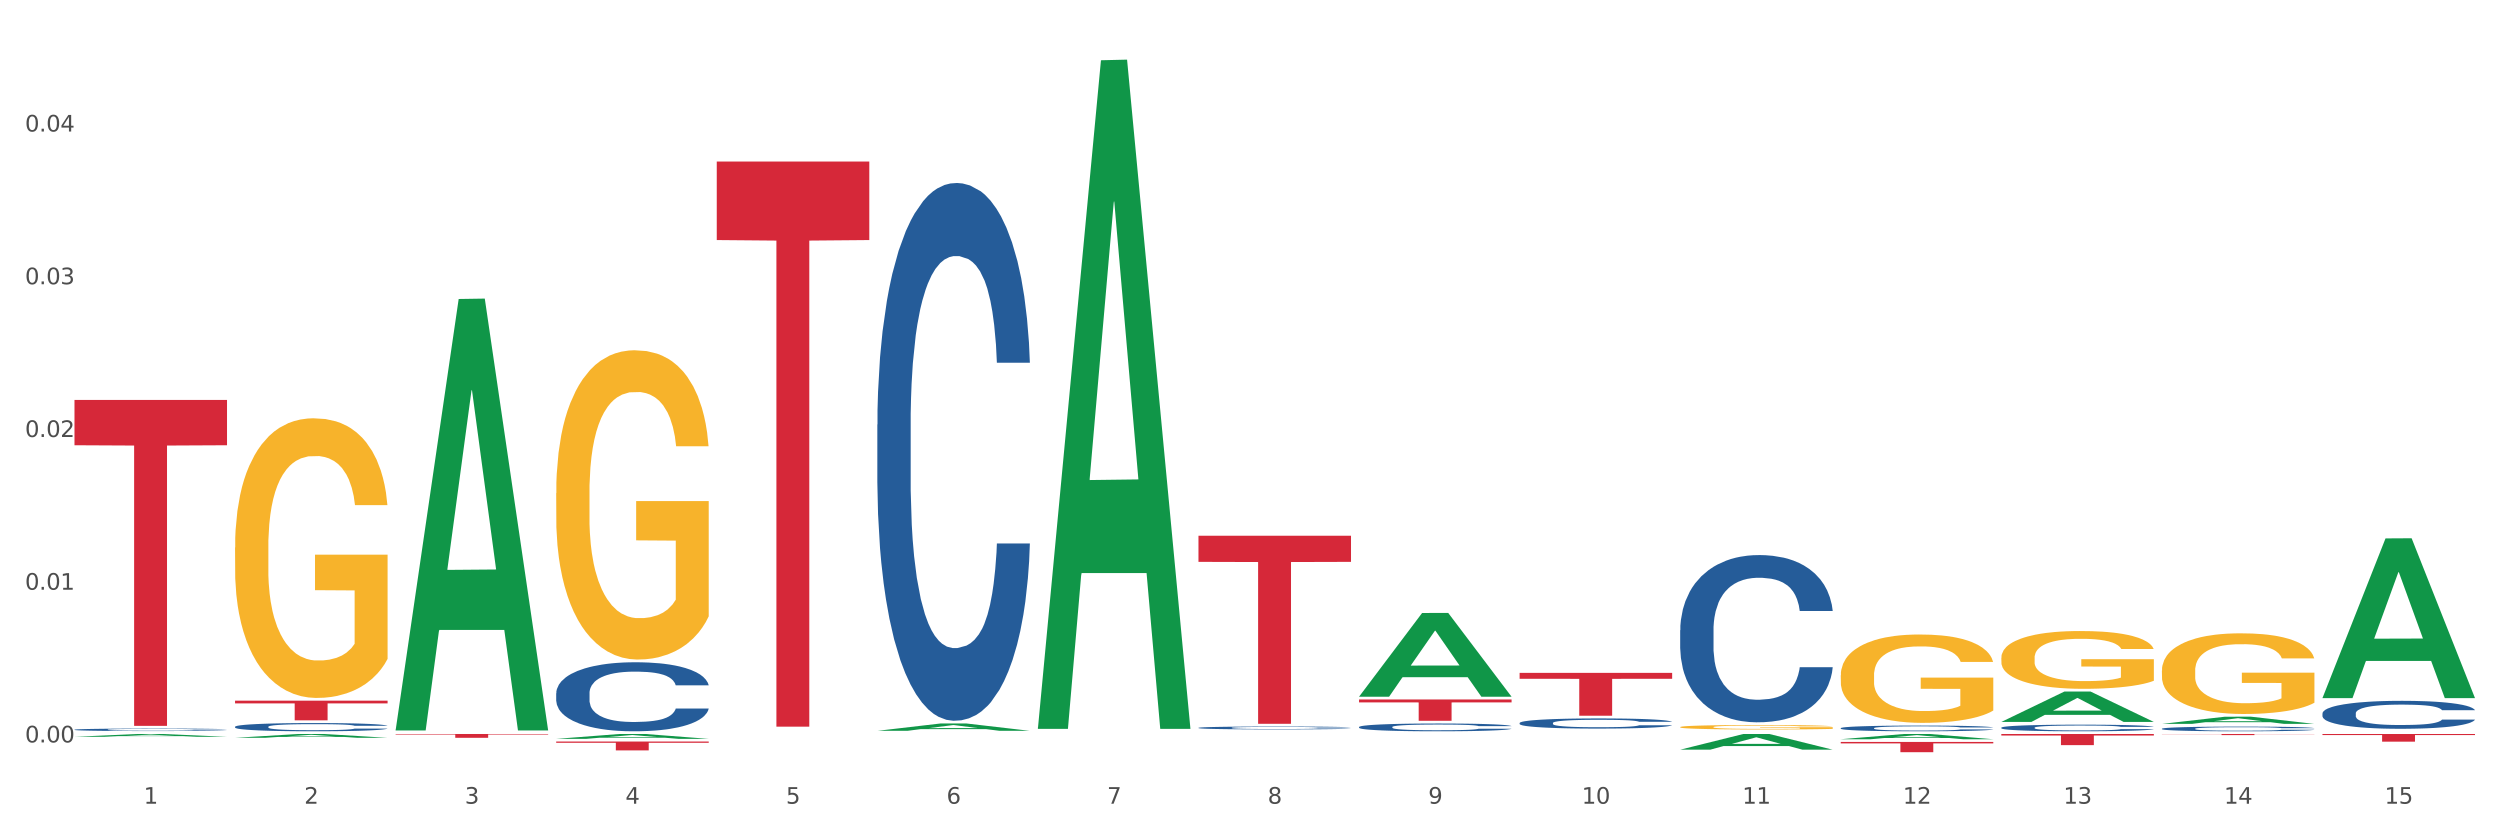
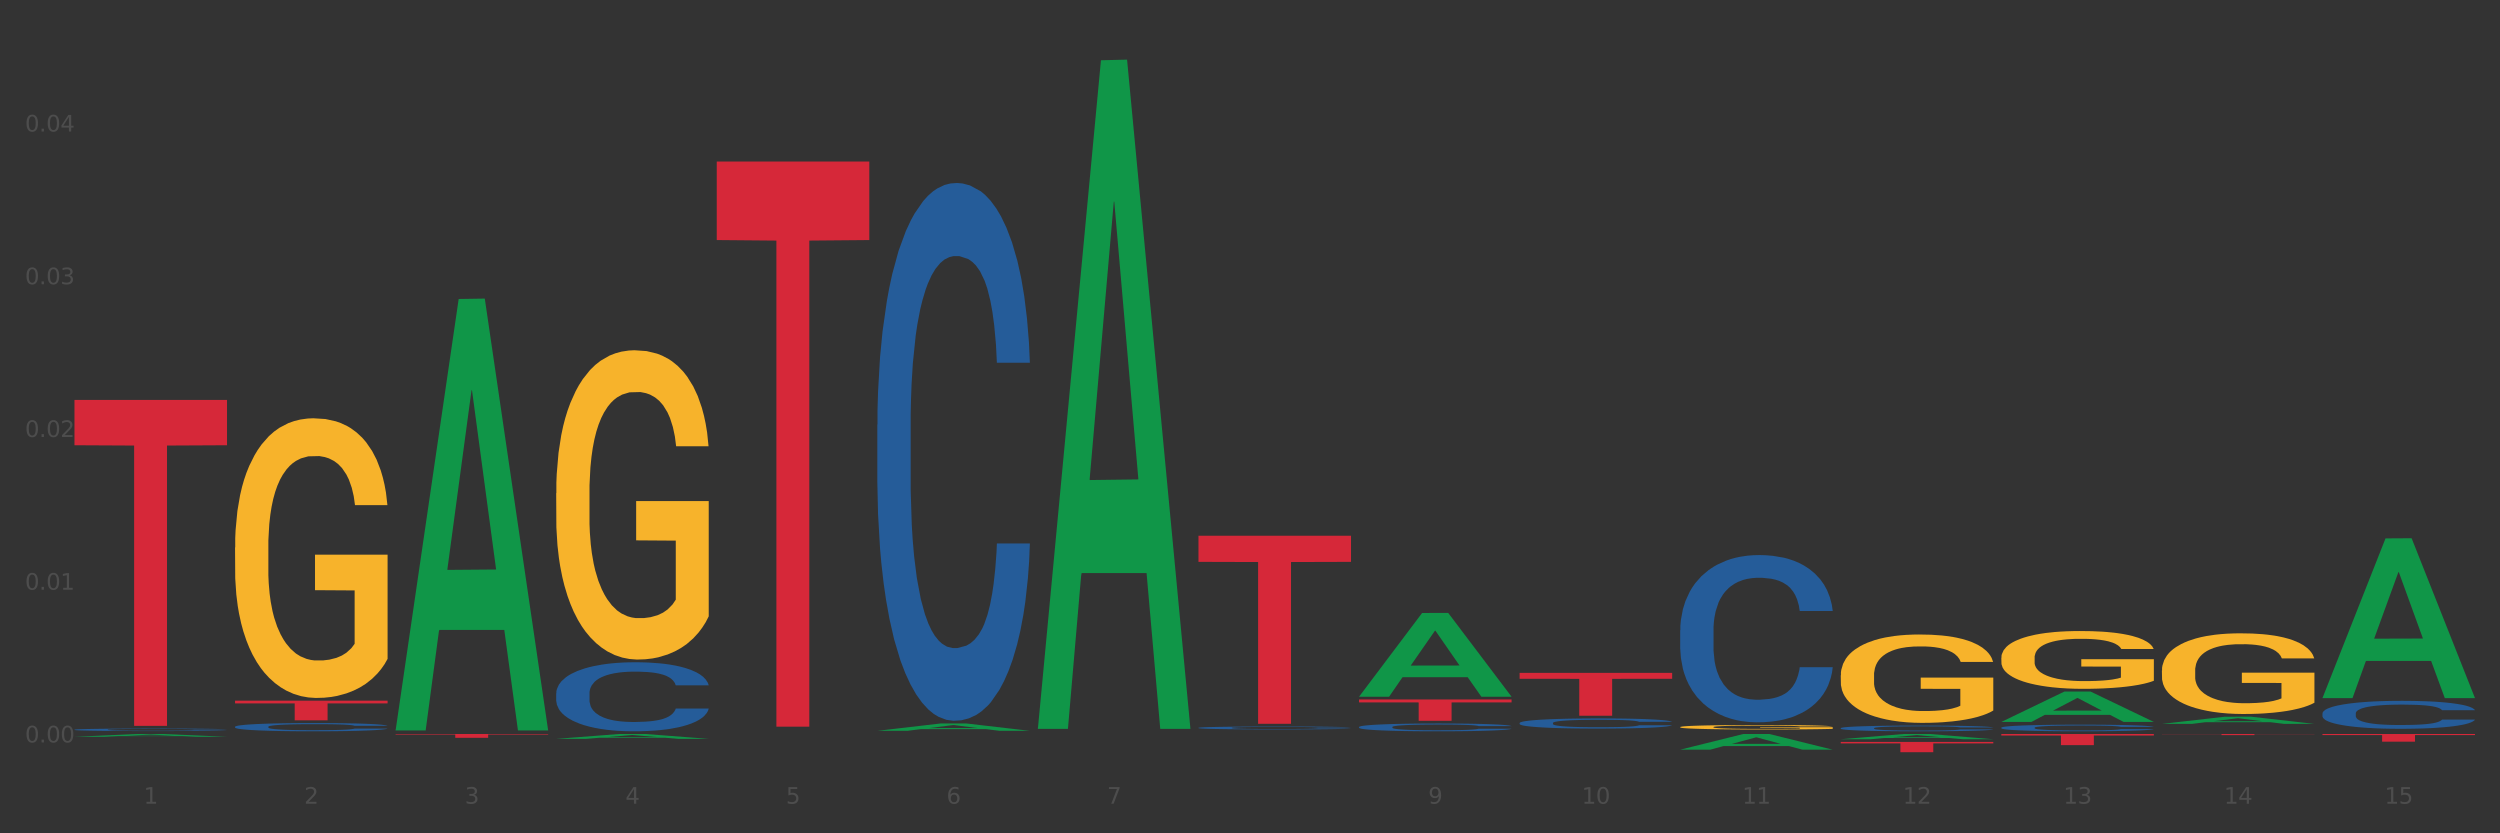
<svg xmlns="http://www.w3.org/2000/svg" xmlns:xlink="http://www.w3.org/1999/xlink" width="1080pt" height="360pt" viewBox="0 0 1080 360" version="1.1">
  <rect x="0" y="0" width="1080" height="360" fill="#333333" stroke="none" />
  <defs>
    <style type="text/css">*{stroke-linejoin: round; stroke-linecap: butt}</style>
  </defs>
  <g id="figure_1">
    <g id="patch_1">
-       <path d="M 0 360  L 1080 360  L 1080 0  L 0 0  z " style="fill: #ffffff; stroke: #ffffff; stroke-linejoin: miter" />
-     </g>
+       </g>
    <g id="axes_1">
      <g id="matplotlib.axis_1">
        <g id="xtick_1">
          <g id="text_1">
            <g style="fill: #4d4d4d" transform="translate(62.07 347.204) scale(0.096 -0.096)">
              <defs>
                <path id="DejaVuSans-31" d="M 794 531  L 1825 531  L 1825 4091  L 703 3866  L 703 4441  L 1819 4666  L 2450 4666  L 2450 531  L 3481 531  L 3481 0  L 794 0  L 794 531  z " transform="scale(0.016)" />
              </defs>
              <use xlink:href="#DejaVuSans-31" />
            </g>
          </g>
        </g>
        <g id="xtick_2">
          <g id="text_2">
            <g style="fill: #4d4d4d" transform="translate(131.436 347.204) scale(0.096 -0.096)">
              <defs>
                <path id="DejaVuSans-32" d="M 1228 531  L 3431 531  L 3431 0  L 469 0  L 469 531  Q 828 903 1448 1529  Q 2069 2156 2228 2338  Q 2531 2678 2651 2914  Q 2772 3150 2772 3378  Q 2772 3750 2511 3984  Q 2250 4219 1831 4219  Q 1534 4219 1204 4116  Q 875 4013 500 3803  L 500 4441  Q 881 4594 1212 4672  Q 1544 4750 1819 4750  Q 2544 4750 2975 4387  Q 3406 4025 3406 3419  Q 3406 3131 3298 2873  Q 3191 2616 2906 2266  Q 2828 2175 2409 1742  Q 1991 1309 1228 531  z " transform="scale(0.016)" />
              </defs>
              <use xlink:href="#DejaVuSans-32" />
            </g>
          </g>
        </g>
        <g id="xtick_3">
          <g id="text_3">
            <g style="fill: #4d4d4d" transform="translate(200.802 347.204) scale(0.096 -0.096)">
              <defs>
                <path id="DejaVuSans-33" d="M 2597 2516  Q 3050 2419 3304 2112  Q 3559 1806 3559 1356  Q 3559 666 3084 287  Q 2609 -91 1734 -91  Q 1441 -91 1130 -33  Q 819 25 488 141  L 488 750  Q 750 597 1062 519  Q 1375 441 1716 441  Q 2309 441 2620 675  Q 2931 909 2931 1356  Q 2931 1769 2642 2001  Q 2353 2234 1838 2234  L 1294 2234  L 1294 2753  L 1863 2753  Q 2328 2753 2575 2939  Q 2822 3125 2822 3475  Q 2822 3834 2567 4026  Q 2313 4219 1838 4219  Q 1578 4219 1281 4162  Q 984 4106 628 3988  L 628 4550  Q 988 4650 1302 4700  Q 1616 4750 1894 4750  Q 2613 4750 3031 4423  Q 3450 4097 3450 3541  Q 3450 3153 3228 2886  Q 3006 2619 2597 2516  z " transform="scale(0.016)" />
              </defs>
              <use xlink:href="#DejaVuSans-33" />
            </g>
          </g>
        </g>
        <g id="xtick_4">
          <g id="text_4">
            <g style="fill: #4d4d4d" transform="translate(270.169 347.204) scale(0.096 -0.096)">
              <defs>
                <path id="DejaVuSans-34" d="M 2419 4116  L 825 1625  L 2419 1625  L 2419 4116  z M 2253 4666  L 3047 4666  L 3047 1625  L 3713 1625  L 3713 1100  L 3047 1100  L 3047 0  L 2419 0  L 2419 1100  L 313 1100  L 313 1709  L 2253 4666  z " transform="scale(0.016)" />
              </defs>
              <use xlink:href="#DejaVuSans-34" />
            </g>
          </g>
        </g>
        <g id="xtick_5">
          <g id="text_5">
            <g style="fill: #4d4d4d" transform="translate(339.535 347.204) scale(0.096 -0.096)">
              <defs>
                <path id="DejaVuSans-35" d="M 691 4666  L 3169 4666  L 3169 4134  L 1269 4134  L 1269 2991  Q 1406 3038 1543 3061  Q 1681 3084 1819 3084  Q 2600 3084 3056 2656  Q 3513 2228 3513 1497  Q 3513 744 3044 326  Q 2575 -91 1722 -91  Q 1428 -91 1123 -41  Q 819 9 494 109  L 494 744  Q 775 591 1075 516  Q 1375 441 1709 441  Q 2250 441 2565 725  Q 2881 1009 2881 1497  Q 2881 1984 2565 2268  Q 2250 2553 1709 2553  Q 1456 2553 1204 2497  Q 953 2441 691 2322  L 691 4666  z " transform="scale(0.016)" />
              </defs>
              <use xlink:href="#DejaVuSans-35" />
            </g>
          </g>
        </g>
        <g id="xtick_6">
          <g id="text_6">
            <g style="fill: #4d4d4d" transform="translate(408.901 347.204) scale(0.096 -0.096)">
              <defs>
                <path id="DejaVuSans-36" d="M 2113 2584  Q 1688 2584 1439 2293  Q 1191 2003 1191 1497  Q 1191 994 1439 701  Q 1688 409 2113 409  Q 2538 409 2786 701  Q 3034 994 3034 1497  Q 3034 2003 2786 2293  Q 2538 2584 2113 2584  z M 3366 4563  L 3366 3988  Q 3128 4100 2886 4159  Q 2644 4219 2406 4219  Q 1781 4219 1451 3797  Q 1122 3375 1075 2522  Q 1259 2794 1537 2939  Q 1816 3084 2150 3084  Q 2853 3084 3261 2657  Q 3669 2231 3669 1497  Q 3669 778 3244 343  Q 2819 -91 2113 -91  Q 1303 -91 875 529  Q 447 1150 447 2328  Q 447 3434 972 4092  Q 1497 4750 2381 4750  Q 2619 4750 2861 4703  Q 3103 4656 3366 4563  z " transform="scale(0.016)" />
              </defs>
              <use xlink:href="#DejaVuSans-36" />
            </g>
          </g>
        </g>
        <g id="xtick_7">
          <g id="text_7">
            <g style="fill: #4d4d4d" transform="translate(478.267 347.204) scale(0.096 -0.096)">
              <defs>
                <path id="DejaVuSans-37" d="M 525 4666  L 3525 4666  L 3525 4397  L 1831 0  L 1172 0  L 2766 4134  L 525 4134  L 525 4666  z " transform="scale(0.016)" />
              </defs>
              <use xlink:href="#DejaVuSans-37" />
            </g>
          </g>
        </g>
        <g id="xtick_8">
          <g id="text_8">
            <g style="fill: #4d4d4d" transform="translate(547.634 347.204) scale(0.096 -0.096)">
              <defs>
-                 <path id="DejaVuSans-38" d="M 2034 2216  Q 1584 2216 1326 1975  Q 1069 1734 1069 1313  Q 1069 891 1326 650  Q 1584 409 2034 409  Q 2484 409 2743 651  Q 3003 894 3003 1313  Q 3003 1734 2745 1975  Q 2488 2216 2034 2216  z M 1403 2484  Q 997 2584 770 2862  Q 544 3141 544 3541  Q 544 4100 942 4425  Q 1341 4750 2034 4750  Q 2731 4750 3128 4425  Q 3525 4100 3525 3541  Q 3525 3141 3298 2862  Q 3072 2584 2669 2484  Q 3125 2378 3379 2068  Q 3634 1759 3634 1313  Q 3634 634 3220 271  Q 2806 -91 2034 -91  Q 1263 -91 848 271  Q 434 634 434 1313  Q 434 1759 690 2068  Q 947 2378 1403 2484  z M 1172 3481  Q 1172 3119 1398 2916  Q 1625 2713 2034 2713  Q 2441 2713 2670 2916  Q 2900 3119 2900 3481  Q 2900 3844 2670 4047  Q 2441 4250 2034 4250  Q 1625 4250 1398 4047  Q 1172 3844 1172 3481  z " transform="scale(0.016)" />
-               </defs>
+                 </defs>
              <use xlink:href="#DejaVuSans-38" />
            </g>
          </g>
        </g>
        <g id="xtick_9">
          <g id="text_9">
            <g style="fill: #4d4d4d" transform="translate(617 347.204) scale(0.096 -0.096)">
              <defs>
                <path id="DejaVuSans-39" d="M 703 97  L 703 672  Q 941 559 1184 500  Q 1428 441 1663 441  Q 2288 441 2617 861  Q 2947 1281 2994 2138  Q 2813 1869 2534 1725  Q 2256 1581 1919 1581  Q 1219 1581 811 2004  Q 403 2428 403 3163  Q 403 3881 828 4315  Q 1253 4750 1959 4750  Q 2769 4750 3195 4129  Q 3622 3509 3622 2328  Q 3622 1225 3098 567  Q 2575 -91 1691 -91  Q 1453 -91 1209 -44  Q 966 3 703 97  z M 1959 2075  Q 2384 2075 2632 2365  Q 2881 2656 2881 3163  Q 2881 3666 2632 3958  Q 2384 4250 1959 4250  Q 1534 4250 1286 3958  Q 1038 3666 1038 3163  Q 1038 2656 1286 2365  Q 1534 2075 1959 2075  z " transform="scale(0.016)" />
              </defs>
              <use xlink:href="#DejaVuSans-39" />
            </g>
          </g>
        </g>
        <g id="xtick_10">
          <g id="text_10">
            <g style="fill: #4d4d4d" transform="translate(683.312 347.204) scale(0.096 -0.096)">
              <defs>
                <path id="DejaVuSans-30" d="M 2034 4250  Q 1547 4250 1301 3770  Q 1056 3291 1056 2328  Q 1056 1369 1301 889  Q 1547 409 2034 409  Q 2525 409 2770 889  Q 3016 1369 3016 2328  Q 3016 3291 2770 3770  Q 2525 4250 2034 4250  z M 2034 4750  Q 2819 4750 3233 4129  Q 3647 3509 3647 2328  Q 3647 1150 3233 529  Q 2819 -91 2034 -91  Q 1250 -91 836 529  Q 422 1150 422 2328  Q 422 3509 836 4129  Q 1250 4750 2034 4750  z " transform="scale(0.016)" />
              </defs>
              <use xlink:href="#DejaVuSans-31" />
              <use xlink:href="#DejaVuSans-30" transform="translate(63.623 0)" />
            </g>
          </g>
        </g>
        <g id="xtick_11">
          <g id="text_11">
            <g style="fill: #4d4d4d" transform="translate(752.678 347.204) scale(0.096 -0.096)">
              <use xlink:href="#DejaVuSans-31" />
              <use xlink:href="#DejaVuSans-31" transform="translate(63.623 0)" />
            </g>
          </g>
        </g>
        <g id="xtick_12">
          <g id="text_12">
            <g style="fill: #4d4d4d" transform="translate(822.044 347.204) scale(0.096 -0.096)">
              <use xlink:href="#DejaVuSans-31" />
              <use xlink:href="#DejaVuSans-32" transform="translate(63.623 0)" />
            </g>
          </g>
        </g>
        <g id="xtick_13">
          <g id="text_13">
            <g style="fill: #4d4d4d" transform="translate(891.411 347.204) scale(0.096 -0.096)">
              <use xlink:href="#DejaVuSans-31" />
              <use xlink:href="#DejaVuSans-33" transform="translate(63.623 0)" />
            </g>
          </g>
        </g>
        <g id="xtick_14">
          <g id="text_14">
            <g style="fill: #4d4d4d" transform="translate(960.777 347.204) scale(0.096 -0.096)">
              <use xlink:href="#DejaVuSans-31" />
              <use xlink:href="#DejaVuSans-34" transform="translate(63.623 0)" />
            </g>
          </g>
        </g>
        <g id="xtick_15">
          <g id="text_15">
            <g style="fill: #4d4d4d" transform="translate(1030.143 347.204) scale(0.096 -0.096)">
              <use xlink:href="#DejaVuSans-31" />
              <use xlink:href="#DejaVuSans-35" transform="translate(63.623 0)" />
            </g>
          </g>
        </g>
        <g id="xtick_16" />
        <g id="xtick_17" />
        <g id="xtick_18" />
        <g id="xtick_19" />
        <g id="xtick_20" />
        <g id="xtick_21" />
        <g id="xtick_22" />
        <g id="xtick_23" />
        <g id="xtick_24" />
        <g id="xtick_25" />
        <g id="xtick_26" />
        <g id="xtick_27" />
        <g id="xtick_28" />
        <g id="xtick_29" />
      </g>
      <g id="matplotlib.axis_2">
        <g id="ytick_1">
          <g id="text_16">
            <g style="fill: #4d4d4d" transform="translate(10.8 320.733) scale(0.096 -0.096)">
              <defs>
                <path id="DejaVuSans-2e" d="M 684 794  L 1344 794  L 1344 0  L 684 0  L 684 794  z " transform="scale(0.016)" />
              </defs>
              <use xlink:href="#DejaVuSans-30" />
              <use xlink:href="#DejaVuSans-2e" transform="translate(63.623 0)" />
              <use xlink:href="#DejaVuSans-30" transform="translate(95.41 0)" />
              <use xlink:href="#DejaVuSans-30" transform="translate(159.033 0)" />
            </g>
          </g>
        </g>
        <g id="ytick_2">
          <g id="text_17">
            <g style="fill: #4d4d4d" transform="translate(10.8 254.755) scale(0.096 -0.096)">
              <use xlink:href="#DejaVuSans-30" />
              <use xlink:href="#DejaVuSans-2e" transform="translate(63.623 0)" />
              <use xlink:href="#DejaVuSans-30" transform="translate(95.41 0)" />
              <use xlink:href="#DejaVuSans-31" transform="translate(159.033 0)" />
            </g>
          </g>
        </g>
        <g id="ytick_3">
          <g id="text_18">
            <g style="fill: #4d4d4d" transform="translate(10.8 188.777) scale(0.096 -0.096)">
              <use xlink:href="#DejaVuSans-30" />
              <use xlink:href="#DejaVuSans-2e" transform="translate(63.623 0)" />
              <use xlink:href="#DejaVuSans-30" transform="translate(95.41 0)" />
              <use xlink:href="#DejaVuSans-32" transform="translate(159.033 0)" />
            </g>
          </g>
        </g>
        <g id="ytick_4">
          <g id="text_19">
            <g style="fill: #4d4d4d" transform="translate(10.8 122.799) scale(0.096 -0.096)">
              <use xlink:href="#DejaVuSans-30" />
              <use xlink:href="#DejaVuSans-2e" transform="translate(63.623 0)" />
              <use xlink:href="#DejaVuSans-30" transform="translate(95.41 0)" />
              <use xlink:href="#DejaVuSans-33" transform="translate(159.033 0)" />
            </g>
          </g>
        </g>
        <g id="ytick_5">
          <g id="text_20">
            <g style="fill: #4d4d4d" transform="translate(10.8 56.821) scale(0.096 -0.096)">
              <use xlink:href="#DejaVuSans-30" />
              <use xlink:href="#DejaVuSans-2e" transform="translate(63.623 0)" />
              <use xlink:href="#DejaVuSans-30" transform="translate(95.41 0)" />
              <use xlink:href="#DejaVuSans-34" transform="translate(159.033 0)" />
            </g>
          </g>
        </g>
        <g id="ytick_6" />
        <g id="ytick_7" />
        <g id="ytick_8" />
        <g id="ytick_9" />
        <g id="ytick_10" />
      </g>
      <g id="PolyCollection_1">
        <path d="M 32.175 318.293  L 32.243 318.292  L 59.417 317.087  L 70.695 317.086  L 98.073 318.295  L 85.029 318.295  L 79.119 318.014  L 51.061 318.014  L 50.857 318.018  L 45.151 318.295  L 32.175 318.295  L 32.175 318.293  L 54.594 317.846  L 75.586 317.844  L 65.192 317.344  L 65.056 317.342  L 64.92 317.345  L 54.526 317.844  L 54.594 317.846  L 32.175 318.293  z " clip-path="url(#pba95c9b90b)" style="fill: #109648" />
        <path d="M 240.274 213.053  L 240.351 212.931  L 240.351 208.538  L 240.507 204.755  L 241.285 195.602  L 242.452 188.036  L 243.308 184.009  L 244.164 180.715  L 245.175 177.42  L 246.42 174.003  L 248.676 169  L 250.077 166.437  L 251.788 163.752  L 254.9 159.847  L 257.157 157.651  L 259.491 155.82  L 263.303 153.624  L 265.793 152.647  L 268.438 151.915  L 271.628 151.427  L 274.04 151.305  L 279.33 151.671  L 283.843 152.769  L 286.021 153.624  L 288.822 155.088  L 290.3 156.064  L 292.712 158.017  L 295.202 160.579  L 296.913 162.776  L 299.481 166.925  L 301.426 171.074  L 303.215 176.199  L 304.149 179.738  L 304.849 183.033  L 305.471 186.816  L 306.094 192.796  L 292.089 192.796  L 291.545 188.525  L 290.689 184.498  L 289.444 180.593  L 288.355 178.152  L 286.488 175.101  L 284.776 173.149  L 282.987 171.684  L 280.808 170.464  L 279.097 169.854  L 276.685 169.366  L 271.939 169.488  L 268.749 170.464  L 266.571 171.684  L 265.17 172.782  L 263.925 174.003  L 262.525 175.711  L 260.891 178.274  L 259.724 180.593  L 258.557 183.521  L 257.623 186.45  L 256.768 189.867  L 256.067 193.528  L 255.523 197.311  L 255.056 201.948  L 254.667 209.636  L 254.667 226.354  L 254.823 230.137  L 255.212 235.141  L 255.678 238.924  L 256.456 243.439  L 257.157 246.49  L 258.479 250.883  L 259.957 254.544  L 261.124 256.862  L 262.291 258.815  L 264.314 261.499  L 266.571 263.696  L 268.516 265.038  L 271.161 266.259  L 272.95 266.747  L 274.506 266.991  L 278.319 266.991  L 281.042 266.625  L 284.076 265.771  L 286.41 264.672  L 288.355 263.33  L 290.533 261.133  L 291.934 259.059  L 291.934 233.554  L 274.818 233.432  L 274.818 216.47  L 306.172 216.47  L 306.172 266.259  L 304.849 268.821  L 303.371 271.14  L 301.815 273.214  L 299.481 275.777  L 296.68 278.218  L 294.19 279.926  L 291.545 281.391  L 288.433 282.733  L 284.387 283.953  L 281.897 284.441  L 278.785 284.807  L 275.129 284.93  L 271.939 284.685  L 268.827 284.075  L 265.559 282.977  L 262.369 281.391  L 259.957 279.804  L 257.546 277.852  L 254.978 275.289  L 252.955 272.848  L 251.399 270.652  L 249.688 267.845  L 247.82 264.184  L 246.42 260.889  L 245.175 257.472  L 243.853 253.079  L 242.919 249.296  L 241.985 244.537  L 241.441 240.998  L 240.818 235.507  L 240.351 227.819  L 240.274 213.053  z " clip-path="url(#pba95c9b90b)" style="fill: #f7b32b" />
        <path d="M 725.837 314.099  L 725.915 314.097  L 725.915 314.034  L 726.071 313.979  L 726.849 313.846  L 728.016 313.737  L 728.871 313.678  L 729.727 313.631  L 730.739 313.583  L 731.984 313.534  L 734.24 313.461  L 735.64 313.424  L 737.352 313.385  L 740.464 313.329  L 742.72 313.297  L 745.054 313.27  L 748.866 313.238  L 751.356 313.224  L 754.001 313.214  L 757.191 313.207  L 759.603 313.205  L 764.894 313.21  L 769.406 313.226  L 771.585 313.238  L 774.385 313.26  L 775.864 313.274  L 778.275 313.302  L 780.765 313.339  L 782.477 313.371  L 785.044 313.431  L 786.989 313.491  L 788.779 313.565  L 789.712 313.617  L 790.412 313.664  L 791.035 313.719  L 791.657 313.806  L 777.653 313.806  L 777.108 313.744  L 776.253 313.686  L 775.008 313.629  L 773.919 313.594  L 772.051 313.549  L 770.34 313.521  L 768.55 313.5  L 766.372 313.482  L 764.66 313.473  L 762.248 313.466  L 757.502 313.468  L 754.313 313.482  L 752.134 313.5  L 750.734 313.516  L 749.489 313.534  L 748.088 313.558  L 746.455 313.595  L 745.288 313.629  L 744.121 313.671  L 743.187 313.714  L 742.331 313.763  L 741.631 313.816  L 741.086 313.871  L 740.62 313.938  L 740.23 314.05  L 740.23 314.292  L 740.386 314.347  L 740.775 314.419  L 741.242 314.474  L 742.02 314.539  L 742.72 314.583  L 744.043 314.647  L 745.521 314.7  L 746.688 314.734  L 747.855 314.762  L 749.878 314.801  L 752.134 314.833  L 754.079 314.852  L 756.724 314.87  L 758.514 314.877  L 760.07 314.88  L 763.882 314.88  L 766.605 314.875  L 769.639 314.863  L 771.974 314.847  L 773.919 314.827  L 776.097 314.796  L 777.497 314.765  L 777.497 314.396  L 760.381 314.394  L 760.381 314.149  L 791.735 314.149  L 791.735 314.87  L 790.412 314.907  L 788.934 314.94  L 787.378 314.97  L 785.044 315.008  L 782.243 315.043  L 779.754 315.068  L 777.108 315.089  L 773.996 315.108  L 769.951 315.126  L 767.461 315.133  L 764.349 315.138  L 760.692 315.14  L 757.502 315.137  L 754.39 315.128  L 751.123 315.112  L 747.933 315.089  L 745.521 315.066  L 743.109 315.038  L 740.542 315.001  L 738.519 314.965  L 736.963 314.933  L 735.251 314.893  L 733.384 314.84  L 731.984 314.792  L 730.739 314.742  L 729.416 314.679  L 728.482 314.624  L 727.549 314.555  L 727.004 314.504  L 726.382 314.424  L 725.915 314.313  L 725.837 314.099  z " clip-path="url(#pba95c9b90b)" style="fill: #f7b32b" />
        <path d="M 795.203 291.744  L 795.281 291.709  L 795.281 290.454  L 795.437 289.373  L 796.215 286.758  L 797.382 284.596  L 798.238 283.446  L 799.094 282.505  L 800.105 281.563  L 801.35 280.587  L 803.606 279.158  L 805.006 278.426  L 806.718 277.659  L 809.83 276.543  L 812.086 275.915  L 814.42 275.392  L 818.233 274.765  L 820.722 274.486  L 823.368 274.277  L 826.557 274.137  L 828.969 274.102  L 834.26 274.207  L 838.772 274.521  L 840.951 274.765  L 843.752 275.183  L 845.23 275.462  L 847.642 276.02  L 850.131 276.752  L 851.843 277.38  L 854.41 278.565  L 856.355 279.75  L 858.145 281.215  L 859.078 282.226  L 859.779 283.167  L 860.401 284.248  L 861.024 285.956  L 847.019 285.956  L 846.475 284.736  L 845.619 283.585  L 844.374 282.47  L 843.285 281.772  L 841.418 280.901  L 839.706 280.343  L 837.916 279.925  L 835.738 279.576  L 834.026 279.402  L 831.615 279.262  L 826.869 279.297  L 823.679 279.576  L 821.5 279.925  L 820.1 280.238  L 818.855 280.587  L 817.455 281.075  L 815.821 281.807  L 814.654 282.47  L 813.487 283.307  L 812.553 284.143  L 811.697 285.119  L 810.997 286.165  L 810.453 287.246  L 809.986 288.571  L 809.597 290.767  L 809.597 295.544  L 809.752 296.625  L 810.141 298.054  L 810.608 299.135  L 811.386 300.425  L 812.086 301.296  L 813.409 302.552  L 814.887 303.598  L 816.054 304.26  L 817.221 304.818  L 819.244 305.585  L 821.5 306.212  L 823.445 306.596  L 826.091 306.944  L 827.88 307.084  L 829.436 307.154  L 833.248 307.154  L 835.971 307.049  L 839.006 306.805  L 841.34 306.491  L 843.285 306.108  L 845.463 305.48  L 846.864 304.887  L 846.864 297.601  L 829.747 297.566  L 829.747 292.72  L 861.101 292.72  L 861.101 306.944  L 859.779 307.677  L 858.3 308.339  L 856.744 308.932  L 854.41 309.664  L 851.61 310.361  L 849.12 310.849  L 846.475 311.268  L 843.363 311.651  L 839.317 312  L 836.827 312.139  L 833.715 312.244  L 830.059 312.279  L 826.869 312.209  L 823.757 312.035  L 820.489 311.721  L 817.299 311.268  L 814.887 310.814  L 812.475 310.257  L 809.908 309.524  L 807.885 308.827  L 806.329 308.2  L 804.617 307.398  L 802.75 306.352  L 801.35 305.41  L 800.105 304.434  L 798.782 303.179  L 797.849 302.098  L 796.915 300.739  L 796.37 299.728  L 795.748 298.159  L 795.281 295.962  L 795.203 291.744  z " clip-path="url(#pba95c9b90b)" style="fill: #f7b32b" />
        <path d="M 864.57 284.143  L 864.647 284.12  L 864.647 283.299  L 864.803 282.592  L 865.581 280.882  L 866.748 279.468  L 867.604 278.716  L 868.46 278.1  L 869.471 277.484  L 870.716 276.846  L 872.972 275.911  L 874.373 275.432  L 876.084 274.931  L 879.196 274.201  L 881.453 273.79  L 883.787 273.448  L 887.599 273.038  L 890.089 272.856  L 892.734 272.719  L 895.924 272.628  L 898.336 272.605  L 903.626 272.673  L 908.139 272.878  L 910.317 273.038  L 913.118 273.312  L 914.596 273.494  L 917.008 273.859  L 919.498 274.338  L 921.209 274.748  L 923.777 275.523  L 925.722 276.299  L 927.511 277.256  L 928.445 277.918  L 929.145 278.533  L 929.767 279.24  L 930.39 280.357  L 916.385 280.357  L 915.841 279.559  L 914.985 278.807  L 913.74 278.077  L 912.651 277.621  L 910.784 277.051  L 909.072 276.686  L 907.283 276.413  L 905.104 276.185  L 903.393 276.071  L 900.981 275.979  L 896.235 276.002  L 893.045 276.185  L 890.867 276.413  L 889.466 276.618  L 888.221 276.846  L 886.821 277.165  L 885.187 277.644  L 884.02 278.077  L 882.853 278.624  L 881.919 279.172  L 881.064 279.81  L 880.363 280.494  L 879.819 281.201  L 879.352 282.068  L 878.963 283.504  L 878.963 286.628  L 879.119 287.335  L 879.508 288.27  L 879.974 288.977  L 880.752 289.82  L 881.453 290.39  L 882.775 291.211  L 884.253 291.895  L 885.42 292.328  L 886.587 292.693  L 888.61 293.195  L 890.867 293.605  L 892.812 293.856  L 895.457 294.084  L 897.246 294.175  L 898.802 294.221  L 902.615 294.221  L 905.338 294.153  L 908.372 293.993  L 910.706 293.788  L 912.651 293.537  L 914.829 293.126  L 916.23 292.739  L 916.23 287.973  L 899.114 287.95  L 899.114 284.781  L 930.468 284.781  L 930.468 294.084  L 929.145 294.563  L 927.667 294.996  L 926.111 295.384  L 923.777 295.863  L 920.976 296.319  L 918.486 296.638  L 915.841 296.912  L 912.729 297.162  L 908.683 297.39  L 906.193 297.482  L 903.081 297.55  L 899.425 297.573  L 896.235 297.527  L 893.123 297.413  L 889.855 297.208  L 886.665 296.912  L 884.253 296.615  L 881.842 296.25  L 879.274 295.771  L 877.251 295.315  L 875.695 294.905  L 873.984 294.381  L 872.116 293.697  L 870.716 293.081  L 869.471 292.442  L 868.149 291.622  L 867.215 290.915  L 866.281 290.025  L 865.737 289.364  L 865.114 288.338  L 864.647 286.902  L 864.57 284.143  z " clip-path="url(#pba95c9b90b)" style="fill: #f7b32b" />
        <path d="M 933.936 289.698  L 934.014 289.667  L 934.014 288.521  L 934.169 287.534  L 934.947 285.147  L 936.114 283.173  L 936.97 282.123  L 937.826 281.263  L 938.837 280.404  L 940.082 279.513  L 942.338 278.208  L 943.739 277.539  L 945.45 276.839  L 948.563 275.82  L 950.819 275.247  L 953.153 274.77  L 956.965 274.197  L 959.455 273.942  L 962.1 273.751  L 965.29 273.624  L 967.702 273.592  L 972.992 273.688  L 977.505 273.974  L 979.683 274.197  L 982.484 274.579  L 983.962 274.833  L 986.374 275.343  L 988.864 276.011  L 990.575 276.584  L 993.143 277.666  L 995.088 278.749  L 996.877 280.086  L 997.811 281.009  L 998.511 281.868  L 999.134 282.855  L 999.756 284.415  L 985.752 284.415  L 985.207 283.3  L 984.351 282.25  L 983.106 281.231  L 982.017 280.595  L 980.15 279.799  L 978.438 279.29  L 976.649 278.908  L 974.47 278.59  L 972.759 278.43  L 970.347 278.303  L 965.601 278.335  L 962.411 278.59  L 960.233 278.908  L 958.832 279.194  L 957.588 279.513  L 956.187 279.958  L 954.553 280.627  L 953.386 281.231  L 952.219 281.995  L 951.286 282.759  L 950.43 283.651  L 949.73 284.606  L 949.185 285.592  L 948.718 286.802  L 948.329 288.807  L 948.329 293.168  L 948.485 294.155  L 948.874 295.46  L 949.341 296.447  L 950.119 297.624  L 950.819 298.42  L 952.141 299.566  L 953.62 300.521  L 954.787 301.126  L 955.954 301.635  L 957.977 302.335  L 960.233 302.908  L 962.178 303.258  L 964.823 303.577  L 966.613 303.704  L 968.169 303.768  L 971.981 303.768  L 974.704 303.672  L 977.738 303.449  L 980.072 303.163  L 982.017 302.813  L 984.196 302.24  L 985.596 301.699  L 985.596 295.046  L 968.48 295.014  L 968.48 290.59  L 999.834 290.59  L 999.834 303.577  L 998.511 304.245  L 997.033 304.85  L 995.477 305.391  L 993.143 306.059  L 990.342 306.696  L 987.852 307.142  L 985.207 307.524  L 982.095 307.874  L 978.049 308.192  L 975.56 308.319  L 972.448 308.415  L 968.791 308.447  L 965.601 308.383  L 962.489 308.224  L 959.221 307.937  L 956.032 307.524  L 953.62 307.11  L 951.208 306.601  L 948.64 305.932  L 946.618 305.296  L 945.061 304.723  L 943.35 303.99  L 941.483 303.036  L 940.082 302.176  L 938.837 301.285  L 937.515 300.139  L 936.581 299.152  L 935.648 297.911  L 935.103 296.988  L 934.48 295.555  L 934.014 293.55  L 933.936 289.698  z " clip-path="url(#pba95c9b90b)" style="fill: #f7b32b" />
        <path d="M 379.006 183.439  L 379.084 183.227  L 379.084 177.286  L 379.318 169.224  L 380.175 154.371  L 381.265 143.126  L 383.134 129.971  L 384.147 124.454  L 385.471 118.301  L 388.198 108.329  L 391.313 99.842  L 393.494 95.174  L 395.13 92.204  L 398.791 86.899  L 400.894 84.565  L 403.075 82.656  L 404.945 81.383  L 408.06 79.897  L 410.553 79.261  L 413.435 79.049  L 415.85 79.261  L 419.043 80.11  L 423.717 82.656  L 425.509 84.141  L 427.923 86.687  L 430.416 90.082  L 432.441 93.477  L 434.778 98.357  L 437.193 104.722  L 439.529 112.785  L 441.165 120.211  L 442.489 128.061  L 443.658 137.609  L 444.515 148.006  L 444.904 156.705  L 430.65 156.705  L 430.26 148.855  L 429.481 140.368  L 428.702 134.639  L 427.845 129.971  L 426.521 124.667  L 425.353 121.272  L 423.405 117.24  L 421.614 114.694  L 420.134 113.209  L 418.342 111.936  L 414.526 110.663  L 411.799 110.663  L 410.086 111.087  L 407.982 112.148  L 406.191 113.633  L 404.088 116.18  L 402.452 118.938  L 400.816 122.545  L 399.882 125.091  L 398.479 129.759  L 397.545 133.578  L 396.298 140.155  L 395.597 144.823  L 394.351 156.917  L 393.806 165.829  L 393.572 171.982  L 393.416 178.771  L 393.416 211.871  L 393.884 226.723  L 394.273 233.088  L 394.896 240.302  L 396.065 249.638  L 397.778 258.762  L 399.57 265.339  L 401.05 269.371  L 402.452 272.341  L 403.854 274.675  L 405.568 276.797  L 406.97 278.07  L 409.073 279.343  L 411.566 279.979  L 413.513 279.979  L 417.485 278.918  L 419.277 277.858  L 420.991 276.372  L 422.86 274.038  L 424.34 271.492  L 425.197 269.583  L 426.599 265.551  L 427.69 261.308  L 428.624 256.428  L 429.247 252.184  L 429.948 245.819  L 430.494 238.605  L 430.65 234.786  L 444.904 234.786  L 444.592 242.424  L 444.047 249.85  L 442.957 259.823  L 442.1 265.551  L 440.776 272.553  L 439.374 278.494  L 437.426 285.072  L 435.635 289.952  L 433.765 294.195  L 431.74 298.014  L 428.079 303.319  L 426.755 304.804  L 423.951 307.35  L 421.77 308.835  L 418.576 310.321  L 415.304 311.169  L 411.877 311.381  L 408.839 310.957  L 405.49 309.684  L 403.387 308.411  L 401.05 306.501  L 398.324 303.531  L 395.753 299.924  L 393.339 295.68  L 391.08 290.8  L 388.976 285.284  L 386.25 276.16  L 384.225 267.249  L 382.745 258.974  L 381.732 251.972  L 380.72 243.061  L 380.175 236.908  L 379.318 222.055  L 379.006 208.264  L 379.006 183.439  z " clip-path="url(#pba95c9b90b)" style="fill: #255c99" />
        <path d="M 1003.302 317.086  L 1069.2 317.086  L 1069.2 317.545  L 1043.278 317.548  L 1043.278 320.389  L 1029.068 320.389  L 1029.068 317.548  L 1003.302 317.545  L 1003.302 317.089  L 1003.302 317.086  z " clip-path="url(#pba95c9b90b)" style="fill: #d62839" />
        <path d="M 933.936 317.086  L 999.834 317.086  L 999.834 317.153  L 973.912 317.153  L 973.912 317.566  L 959.702 317.566  L 959.702 317.153  L 933.936 317.153  L 933.936 317.087  L 933.936 317.086  z " clip-path="url(#pba95c9b90b)" style="fill: #d62839" />
        <path d="M 864.57 317.086  L 930.468 317.086  L 930.468 317.756  L 904.546 317.761  L 904.546 321.907  L 890.335 321.907  L 890.335 317.761  L 864.57 317.756  L 864.57 317.091  L 864.57 317.086  z " clip-path="url(#pba95c9b90b)" style="fill: #d62839" />
        <path d="M 795.203 320.518  L 861.101 320.518  L 861.101 321.134  L 835.179 321.138  L 835.179 324.95  L 820.969 324.95  L 820.969 321.138  L 795.203 321.134  L 795.203 320.522  L 795.203 320.518  z " clip-path="url(#pba95c9b90b)" style="fill: #d62839" />
        <path d="M 656.471 290.667  L 722.369 290.667  L 722.369 293.241  L 696.447 293.259  L 696.447 309.19  L 682.237 309.19  L 682.237 293.259  L 656.471 293.241  L 656.471 290.684  L 656.471 290.667  z " clip-path="url(#pba95c9b90b)" style="fill: #d62839" />
        <path d="M 587.105 302.161  L 653.003 302.161  L 653.003 303.443  L 627.081 303.452  L 627.081 311.386  L 612.871 311.386  L 612.871 303.452  L 587.105 303.443  L 587.105 302.17  L 587.105 302.161  z " clip-path="url(#pba95c9b90b)" style="fill: #d62839" />
        <path d="M 517.739 231.432  L 583.636 231.432  L 583.636 242.724  L 557.715 242.8  L 557.715 312.688  L 543.504 312.688  L 543.504 242.8  L 517.739 242.724  L 517.739 231.508  L 517.739 231.432  z " clip-path="url(#pba95c9b90b)" style="fill: #d62839" />
        <path d="M 309.64 69.774  L 375.538 69.774  L 375.538 103.704  L 349.616 103.933  L 349.616 313.928  L 335.406 313.928  L 335.406 103.933  L 309.64 103.704  L 309.64 70.003  L 309.64 69.774  z " clip-path="url(#pba95c9b90b)" style="fill: #d62839" />
-         <path d="M 240.274 320.353  L 306.172 320.353  L 306.172 320.883  L 280.25 320.887  L 280.25 324.168  L 266.039 324.168  L 266.039 320.887  L 240.274 320.883  L 240.274 320.357  L 240.274 320.353  z " clip-path="url(#pba95c9b90b)" style="fill: #d62839" />
        <path d="M 170.907 317.086  L 236.805 317.086  L 236.805 317.315  L 210.883 317.316  L 210.883 318.731  L 196.673 318.731  L 196.673 317.316  L 170.907 317.315  L 170.907 317.088  L 170.907 317.086  z " clip-path="url(#pba95c9b90b)" style="fill: #d62839" />
        <path d="M 101.541 302.682  L 167.439 302.682  L 167.439 303.864  L 141.517 303.872  L 141.517 311.189  L 127.307 311.189  L 127.307 303.872  L 101.541 303.864  L 101.541 302.69  L 101.541 302.682  z " clip-path="url(#pba95c9b90b)" style="fill: #d62839" />
        <path d="M 32.175 172.779  L 98.073 172.779  L 98.073 192.345  L 72.151 192.477  L 72.151 313.57  L 57.941 313.57  L 57.941 192.477  L 32.175 192.345  L 32.175 172.912  L 32.175 172.779  z " clip-path="url(#pba95c9b90b)" style="fill: #d62839" />
        <path d="M 32.175 315.223  L 32.253 315.222  L 32.253 315.194  L 32.487 315.156  L 33.343 315.087  L 34.434 315.034  L 36.303 314.973  L 37.316 314.947  L 38.64 314.919  L 41.366 314.872  L 44.482 314.833  L 46.663 314.811  L 48.299 314.797  L 51.96 314.772  L 54.063 314.761  L 56.244 314.752  L 58.114 314.747  L 61.229 314.74  L 63.722 314.737  L 66.604 314.736  L 69.019 314.737  L 72.212 314.741  L 76.886 314.752  L 78.677 314.759  L 81.092 314.771  L 83.585 314.787  L 85.61 314.803  L 87.947 314.826  L 90.361 314.855  L 92.698 314.893  L 94.334 314.928  L 95.658 314.964  L 96.827 315.009  L 97.683 315.057  L 98.073 315.098  L 83.818 315.098  L 83.429 315.061  L 82.65 315.022  L 81.871 314.995  L 81.014 314.973  L 79.69 314.948  L 78.522 314.933  L 76.574 314.914  L 74.783 314.902  L 73.303 314.895  L 71.511 314.889  L 67.694 314.883  L 64.968 314.883  L 63.255 314.885  L 61.151 314.89  L 59.36 314.897  L 57.257 314.909  L 55.621 314.922  L 53.985 314.939  L 53.05 314.95  L 51.648 314.972  L 50.714 314.99  L 49.467 315.021  L 48.766 315.042  L 47.52 315.099  L 46.975 315.14  L 46.741 315.169  L 46.585 315.201  L 46.585 315.355  L 47.053 315.424  L 47.442 315.454  L 48.065 315.488  L 49.234 315.531  L 50.947 315.574  L 52.739 315.604  L 54.219 315.623  L 55.621 315.637  L 57.023 315.648  L 58.737 315.658  L 60.139 315.664  L 62.242 315.67  L 64.734 315.673  L 66.682 315.673  L 70.654 315.668  L 72.446 315.663  L 74.16 315.656  L 76.029 315.645  L 77.509 315.633  L 78.366 315.624  L 79.768 315.605  L 80.858 315.586  L 81.793 315.563  L 82.416 315.543  L 83.117 315.513  L 83.663 315.48  L 83.818 315.462  L 98.073 315.462  L 97.761 315.498  L 97.216 315.532  L 96.126 315.579  L 95.269 315.605  L 93.945 315.638  L 92.542 315.666  L 90.595 315.696  L 88.804 315.719  L 86.934 315.739  L 84.909 315.757  L 81.248 315.782  L 79.924 315.789  L 77.12 315.8  L 74.939 315.807  L 71.745 315.814  L 68.473 315.818  L 65.046 315.819  L 62.008 315.817  L 58.659 315.811  L 56.556 315.805  L 54.219 315.796  L 51.493 315.783  L 48.922 315.766  L 46.507 315.746  L 44.248 315.723  L 42.145 315.697  L 39.419 315.655  L 37.394 315.613  L 35.914 315.575  L 34.901 315.542  L 33.889 315.501  L 33.343 315.472  L 32.487 315.403  L 32.175 315.338  L 32.175 315.223  z " clip-path="url(#pba95c9b90b)" style="fill: #255c99" />
        <path d="M 517.739 314.416  L 517.816 314.415  L 517.816 314.383  L 518.05 314.339  L 518.907 314.259  L 519.997 314.199  L 521.867 314.128  L 522.88 314.098  L 524.204 314.065  L 526.93 314.011  L 530.046 313.966  L 532.227 313.94  L 533.863 313.924  L 537.523 313.896  L 539.627 313.883  L 541.808 313.873  L 543.677 313.866  L 546.793 313.858  L 549.285 313.855  L 552.167 313.854  L 554.582 313.855  L 557.776 313.859  L 562.449 313.873  L 564.241 313.881  L 566.656 313.895  L 569.148 313.913  L 571.173 313.931  L 573.51 313.958  L 575.925 313.992  L 578.262 314.035  L 579.898 314.075  L 581.222 314.118  L 582.39 314.169  L 583.247 314.225  L 583.636 314.272  L 569.382 314.272  L 568.992 314.23  L 568.214 314.184  L 567.435 314.153  L 566.578 314.128  L 565.254 314.099  L 564.085 314.081  L 562.138 314.059  L 560.346 314.046  L 558.866 314.038  L 557.075 314.031  L 553.258 314.024  L 550.532 314.024  L 548.818 314.026  L 546.715 314.032  L 544.923 314.04  L 542.82 314.054  L 541.184 314.068  L 539.549 314.088  L 538.614 314.102  L 537.212 314.127  L 536.277 314.147  L 535.031 314.183  L 534.33 314.208  L 533.084 314.273  L 532.538 314.321  L 532.305 314.354  L 532.149 314.391  L 532.149 314.569  L 532.616 314.649  L 533.006 314.683  L 533.629 314.722  L 534.797 314.772  L 536.511 314.822  L 538.302 314.857  L 539.782 314.879  L 541.184 314.895  L 542.587 314.907  L 544.3 314.919  L 545.702 314.926  L 547.805 314.932  L 550.298 314.936  L 552.245 314.936  L 556.218 314.93  L 558.009 314.924  L 559.723 314.916  L 561.593 314.904  L 563.073 314.89  L 563.929 314.88  L 565.331 314.858  L 566.422 314.835  L 567.357 314.809  L 567.98 314.786  L 568.681 314.752  L 569.226 314.713  L 569.382 314.692  L 583.636 314.692  L 583.325 314.734  L 582.78 314.774  L 581.689 314.827  L 580.832 314.858  L 579.508 314.896  L 578.106 314.928  L 576.159 314.963  L 574.367 314.99  L 572.498 315.012  L 570.472 315.033  L 566.811 315.062  L 565.487 315.07  L 562.683 315.083  L 560.502 315.091  L 557.308 315.099  L 554.037 315.104  L 550.61 315.105  L 547.572 315.103  L 544.222 315.096  L 542.119 315.089  L 539.782 315.079  L 537.056 315.063  L 534.486 315.043  L 532.071 315.02  L 529.812 314.994  L 527.709 314.964  L 524.983 314.915  L 522.957 314.867  L 521.477 314.823  L 520.465 314.785  L 519.452 314.737  L 518.907 314.704  L 518.05 314.624  L 517.739 314.55  L 517.739 314.416  z " clip-path="url(#pba95c9b90b)" style="fill: #255c99" />
        <path d="M 101.541 313.957  L 101.619 313.954  L 101.619 313.862  L 101.853 313.739  L 102.71 313.511  L 103.8 313.338  L 105.67 313.136  L 106.682 313.051  L 108.006 312.957  L 110.733 312.804  L 113.848 312.674  L 116.029 312.602  L 117.665 312.556  L 121.326 312.475  L 123.429 312.439  L 125.61 312.41  L 127.48 312.39  L 130.595 312.367  L 133.088 312.358  L 135.97 312.354  L 138.385 312.358  L 141.578 312.371  L 146.252 312.41  L 148.044 312.432  L 150.458 312.472  L 152.951 312.524  L 154.976 312.576  L 157.313 312.651  L 159.728 312.748  L 162.064 312.872  L 163.7 312.986  L 165.024 313.107  L 166.193 313.253  L 167.05 313.413  L 167.439 313.546  L 153.185 313.546  L 152.795 313.426  L 152.016 313.296  L 151.237 313.208  L 150.38 313.136  L 149.056 313.055  L 147.888 313.002  L 145.941 312.941  L 144.149 312.902  L 142.669 312.879  L 140.877 312.859  L 137.061 312.84  L 134.334 312.84  L 132.621 312.846  L 130.518 312.862  L 128.726 312.885  L 126.623 312.924  L 124.987 312.967  L 123.351 313.022  L 122.417 313.061  L 121.015 313.133  L 120.08 313.191  L 118.834 313.292  L 118.133 313.364  L 116.886 313.55  L 116.341 313.686  L 116.107 313.781  L 115.952 313.885  L 115.952 314.393  L 116.419 314.621  L 116.808 314.719  L 117.431 314.83  L 118.6 314.973  L 120.314 315.113  L 122.105 315.214  L 123.585 315.276  L 124.987 315.322  L 126.389 315.357  L 128.103 315.39  L 129.505 315.409  L 131.608 315.429  L 134.101 315.439  L 136.048 315.439  L 140.021 315.422  L 141.812 315.406  L 143.526 315.383  L 145.395 315.348  L 146.875 315.308  L 147.732 315.279  L 149.134 315.217  L 150.225 315.152  L 151.159 315.077  L 151.783 315.012  L 152.484 314.914  L 153.029 314.804  L 153.185 314.745  L 167.439 314.745  L 167.128 314.862  L 166.582 314.976  L 165.492 315.129  L 164.635 315.217  L 163.311 315.325  L 161.909 315.416  L 159.961 315.517  L 158.17 315.592  L 156.3 315.657  L 154.275 315.716  L 150.614 315.797  L 149.29 315.82  L 146.486 315.859  L 144.305 315.882  L 141.111 315.905  L 137.84 315.918  L 134.412 315.921  L 131.374 315.914  L 128.025 315.895  L 125.922 315.875  L 123.585 315.846  L 120.859 315.8  L 118.288 315.745  L 115.874 315.68  L 113.615 315.605  L 111.512 315.52  L 108.785 315.38  L 106.76 315.243  L 105.28 315.116  L 104.267 315.009  L 103.255 314.872  L 102.71 314.778  L 101.853 314.55  L 101.541 314.338  L 101.541 313.957  z " clip-path="url(#pba95c9b90b)" style="fill: #255c99" />
        <path d="M 587.105 314.065  L 587.183 314.062  L 587.183 313.976  L 587.416 313.859  L 588.273 313.644  L 589.364 313.481  L 591.233 313.29  L 592.246 313.21  L 593.57 313.121  L 596.296 312.976  L 599.412 312.853  L 601.593 312.785  L 603.229 312.742  L 606.89 312.665  L 608.993 312.631  L 611.174 312.604  L 613.043 312.585  L 616.159 312.564  L 618.652 312.554  L 621.534 312.551  L 623.948 312.554  L 627.142 312.567  L 631.816 312.604  L 633.607 312.625  L 636.022 312.662  L 638.514 312.711  L 640.54 312.761  L 642.877 312.831  L 645.291 312.924  L 647.628 313.041  L 649.264 313.148  L 650.588 313.262  L 651.756 313.401  L 652.613 313.551  L 653.003 313.678  L 638.748 313.678  L 638.359 313.564  L 637.58 313.441  L 636.801 313.357  L 635.944 313.29  L 634.62 313.213  L 633.451 313.164  L 631.504 313.105  L 629.713 313.068  L 628.233 313.047  L 626.441 313.028  L 622.624 313.01  L 619.898 313.01  L 618.184 313.016  L 616.081 313.031  L 614.29 313.053  L 612.186 313.09  L 610.551 313.13  L 608.915 313.182  L 607.98 313.219  L 606.578 313.287  L 605.643 313.342  L 604.397 313.438  L 603.696 313.505  L 602.45 313.681  L 601.905 313.81  L 601.671 313.899  L 601.515 313.998  L 601.515 314.478  L 601.982 314.693  L 602.372 314.785  L 602.995 314.89  L 604.163 315.025  L 605.877 315.158  L 607.669 315.253  L 609.149 315.312  L 610.551 315.355  L 611.953 315.388  L 613.666 315.419  L 615.069 315.438  L 617.172 315.456  L 619.664 315.465  L 621.612 315.465  L 625.584 315.45  L 627.376 315.435  L 629.089 315.413  L 630.959 315.379  L 632.439 315.342  L 633.296 315.315  L 634.698 315.256  L 635.788 315.195  L 636.723 315.124  L 637.346 315.062  L 638.047 314.97  L 638.592 314.865  L 638.748 314.81  L 653.003 314.81  L 652.691 314.921  L 652.146 315.028  L 651.055 315.173  L 650.199 315.256  L 648.874 315.358  L 647.472 315.444  L 645.525 315.539  L 643.733 315.61  L 641.864 315.672  L 639.839 315.727  L 636.178 315.804  L 634.853 315.825  L 632.049 315.862  L 629.868 315.884  L 626.675 315.905  L 623.403 315.918  L 619.976 315.921  L 616.938 315.915  L 613.589 315.896  L 611.485 315.878  L 609.149 315.85  L 606.422 315.807  L 603.852 315.755  L 601.437 315.693  L 599.178 315.622  L 597.075 315.542  L 594.349 315.41  L 592.324 315.281  L 590.844 315.161  L 589.831 315.059  L 588.818 314.93  L 588.273 314.841  L 587.416 314.625  L 587.105 314.425  L 587.105 314.065  z " clip-path="url(#pba95c9b90b)" style="fill: #255c99" />
        <path d="M 725.837 272.252  L 725.915 272.186  L 725.915 270.338  L 726.149 267.831  L 727.006 263.212  L 728.096 259.715  L 729.966 255.624  L 730.978 253.908  L 732.302 251.995  L 735.029 248.894  L 738.144 246.254  L 740.325 244.803  L 741.961 243.879  L 745.622 242.229  L 747.725 241.503  L 749.906 240.91  L 751.776 240.514  L 754.891 240.052  L 757.384 239.854  L 760.266 239.788  L 762.681 239.854  L 765.874 240.118  L 770.548 240.91  L 772.34 241.371  L 774.754 242.163  L 777.247 243.219  L 779.272 244.275  L 781.609 245.792  L 784.024 247.772  L 786.36 250.279  L 787.996 252.589  L 789.32 255.03  L 790.489 257.999  L 791.346 261.232  L 791.735 263.938  L 777.481 263.938  L 777.091 261.496  L 776.312 258.857  L 775.533 257.075  L 774.676 255.624  L 773.352 253.974  L 772.184 252.919  L 770.237 251.665  L 768.445 250.873  L 766.965 250.411  L 765.173 250.015  L 761.357 249.619  L 758.63 249.619  L 756.917 249.751  L 754.814 250.081  L 753.022 250.543  L 750.919 251.335  L 749.283 252.193  L 747.647 253.314  L 746.713 254.106  L 745.311 255.558  L 744.376 256.746  L 743.13 258.791  L 742.429 260.243  L 741.182 264.004  L 740.637 266.775  L 740.403 268.689  L 740.248 270.8  L 740.248 281.093  L 740.715 285.712  L 741.104 287.692  L 741.727 289.935  L 742.896 292.838  L 744.61 295.676  L 746.401 297.721  L 747.881 298.975  L 749.283 299.899  L 750.685 300.624  L 752.399 301.284  L 753.801 301.68  L 755.904 302.076  L 758.397 302.274  L 760.344 302.274  L 764.317 301.944  L 766.108 301.614  L 767.822 301.152  L 769.691 300.426  L 771.171 299.635  L 772.028 299.041  L 773.43 297.787  L 774.521 296.467  L 775.455 294.95  L 776.079 293.63  L 776.78 291.651  L 777.325 289.407  L 777.481 288.22  L 791.735 288.22  L 791.424 290.595  L 790.878 292.904  L 789.788 296.006  L 788.931 297.787  L 787.607 299.965  L 786.205 301.812  L 784.257 303.858  L 782.466 305.375  L 780.596 306.695  L 778.571 307.883  L 774.91 309.532  L 773.586 309.994  L 770.782 310.786  L 768.601 311.248  L 765.407 311.71  L 762.136 311.973  L 758.708 312.039  L 755.67 311.908  L 752.321 311.512  L 750.218 311.116  L 747.881 310.522  L 745.155 309.598  L 742.584 308.476  L 740.17 307.157  L 737.911 305.639  L 735.808 303.924  L 733.081 301.086  L 731.056 298.315  L 729.576 295.742  L 728.563 293.564  L 727.551 290.793  L 727.006 288.879  L 726.149 284.261  L 725.837 279.972  L 725.837 272.252  z " clip-path="url(#pba95c9b90b)" style="fill: #255c99" />
-         <path d="M 101.541 318.729  L 101.609 318.727  L 128.784 317.088  L 140.061 317.086  L 167.439 318.732  L 154.395 318.732  L 148.485 318.349  L 120.427 318.349  L 120.224 318.355  L 114.517 318.732  L 101.541 318.732  L 101.541 318.729  L 123.96 318.12  L 144.952 318.118  L 134.558 317.437  L 134.422 317.434  L 134.286 317.438  L 123.892 318.118  L 123.96 318.12  L 101.541 318.729  z " clip-path="url(#pba95c9b90b)" style="fill: #109648" />
        <path d="M 170.907 315.222  L 170.975 315.047  L 198.15 129.164  L 209.427 128.989  L 236.805 315.573  L 223.762 315.573  L 217.851 272.124  L 189.794 272.124  L 189.59 272.825  L 183.883 315.573  L 170.907 315.573  L 170.907 315.222  L 193.326 246.195  L 214.319 246.02  L 203.924 168.758  L 203.788 168.408  L 203.653 168.933  L 193.258 246.02  L 193.326 246.195  L 170.907 315.222  z " clip-path="url(#pba95c9b90b)" style="fill: #109648" />
        <path d="M 240.274 319.184  L 240.342 319.182  L 267.516 317.088  L 278.793 317.086  L 306.172 319.188  L 293.128 319.188  L 287.217 318.699  L 259.16 318.699  L 258.956 318.706  L 253.249 319.188  L 240.274 319.188  L 240.274 319.184  L 262.693 318.406  L 283.685 318.404  L 273.291 317.534  L 273.155 317.53  L 273.019 317.536  L 262.625 318.404  L 262.693 318.406  L 240.274 319.184  z " clip-path="url(#pba95c9b90b)" style="fill: #109648" />
        <path d="M 379.006 315.714  L 379.074 315.711  L 406.248 312.55  L 417.526 312.547  L 444.904 315.72  L 431.86 315.72  L 425.95 314.981  L 397.892 314.981  L 397.689 314.993  L 391.982 315.72  L 379.006 315.72  L 379.006 315.714  L 401.425 314.54  L 422.417 314.537  L 412.023 313.223  L 411.887 313.217  L 411.751 313.226  L 401.357 314.537  L 401.425 314.54  L 379.006 315.714  z " clip-path="url(#pba95c9b90b)" style="fill: #109648" />
        <path d="M 448.372 314.34  L 448.44 314.069  L 475.615 26.031  L 486.892 25.759  L 514.27 314.883  L 501.227 314.883  L 495.316 247.557  L 467.259 247.557  L 467.055 248.643  L 461.348 314.883  L 448.372 314.883  L 448.372 314.34  L 470.791 207.378  L 491.783 207.107  L 481.389 87.385  L 481.253 86.842  L 481.117 87.656  L 470.723 207.107  L 470.791 207.378  L 448.372 314.34  z " clip-path="url(#pba95c9b90b)" style="fill: #109648" />
        <path d="M 587.105 300.928  L 587.173 300.894  L 614.347 264.811  L 625.624 264.777  L 653.003 300.996  L 639.959 300.996  L 634.049 292.562  L 605.991 292.562  L 605.787 292.698  L 600.081 300.996  L 587.105 300.996  L 587.105 300.928  L 609.524 287.529  L 630.516 287.495  L 620.122 272.497  L 619.986 272.429  L 619.85 272.531  L 609.456 287.495  L 609.524 287.529  L 587.105 300.928  z " clip-path="url(#pba95c9b90b)" style="fill: #109648" />
        <path d="M 725.837 323.857  L 725.905 323.85  L 753.08 317.092  L 764.357 317.086  L 791.735 323.869  L 778.691 323.869  L 772.781 322.29  L 744.723 322.29  L 744.52 322.315  L 738.813 323.869  L 725.837 323.869  L 725.837 323.857  L 748.256 321.347  L 769.248 321.341  L 758.854 318.532  L 758.718 318.519  L 758.582 318.538  L 748.188 321.341  L 748.256 321.347  L 725.837 323.857  z " clip-path="url(#pba95c9b90b)" style="fill: #109648" />
        <path d="M 795.203 319.348  L 795.271 319.346  L 822.446 317.088  L 833.723 317.086  L 861.101 319.353  L 848.058 319.353  L 842.147 318.825  L 814.09 318.825  L 813.886 318.833  L 808.179 319.353  L 795.203 319.353  L 795.203 319.348  L 817.622 318.51  L 838.615 318.508  L 828.22 317.569  L 828.084 317.565  L 827.949 317.571  L 817.554 318.508  L 817.622 318.51  L 795.203 319.348  z " clip-path="url(#pba95c9b90b)" style="fill: #109648" />
        <path d="M 864.57 311.862  L 864.638 311.849  L 891.812 298.75  L 903.089 298.738  L 930.468 311.886  L 917.424 311.886  L 911.513 308.824  L 883.456 308.824  L 883.252 308.874  L 877.545 311.886  L 864.57 311.886  L 864.57 311.862  L 886.989 306.997  L 907.981 306.985  L 897.587 301.541  L 897.451 301.516  L 897.315 301.553  L 886.921 306.985  L 886.989 306.997  L 864.57 311.862  z " clip-path="url(#pba95c9b90b)" style="fill: #109648" />
        <path d="M 933.936 312.718  L 934.004 312.715  L 961.178 309.615  L 972.456 309.612  L 999.834 312.723  L 986.79 312.723  L 980.88 311.999  L 952.822 311.999  L 952.618 312.011  L 946.912 312.723  L 933.936 312.723  L 933.936 312.718  L 956.355 311.566  L 977.347 311.564  L 966.953 310.275  L 966.817 310.269  L 966.681 310.278  L 956.287 311.564  L 956.355 311.566  L 933.936 312.718  z " clip-path="url(#pba95c9b90b)" style="fill: #109648" />
        <path d="M 1003.302 301.462  L 1003.37 301.397  L 1030.544 232.589  L 1041.822 232.524  L 1069.2 301.592  L 1056.156 301.592  L 1050.246 285.509  L 1022.188 285.509  L 1021.984 285.768  L 1016.278 301.592  L 1003.302 301.592  L 1003.302 301.462  L 1025.721 275.91  L 1046.713 275.845  L 1036.319 247.245  L 1036.183 247.116  L 1036.047 247.31  L 1025.653 275.845  L 1025.721 275.91  L 1003.302 301.462  z " clip-path="url(#pba95c9b90b)" style="fill: #109648" />
        <path d="M 101.541 236.526  L 101.619 236.415  L 101.619 232.443  L 101.775 229.022  L 102.553 220.747  L 103.72 213.906  L 104.575 210.264  L 105.431 207.285  L 106.443 204.306  L 107.688 201.217  L 109.944 196.693  L 111.344 194.375  L 113.056 191.948  L 116.168 188.417  L 118.424 186.431  L 120.758 184.776  L 124.57 182.79  L 127.06 181.907  L 129.705 181.245  L 132.895 180.804  L 135.307 180.693  L 140.598 181.024  L 145.11 182.017  L 147.289 182.79  L 150.089 184.114  L 151.568 184.996  L 153.979 186.762  L 156.469 189.079  L 158.181 191.065  L 160.748 194.817  L 162.693 198.568  L 164.483 203.203  L 165.416 206.403  L 166.117 209.382  L 166.739 212.802  L 167.361 218.209  L 153.357 218.209  L 152.812 214.347  L 151.957 210.706  L 150.712 207.175  L 149.623 204.968  L 147.755 202.21  L 146.044 200.444  L 144.254 199.12  L 142.076 198.017  L 140.364 197.465  L 137.952 197.024  L 133.206 197.134  L 130.017 198.017  L 127.838 199.12  L 126.438 200.113  L 125.193 201.217  L 123.792 202.761  L 122.159 205.078  L 120.992 207.175  L 119.825 209.823  L 118.891 212.471  L 118.035 215.561  L 117.335 218.871  L 116.79 222.292  L 116.324 226.485  L 115.935 233.436  L 115.935 248.553  L 116.09 251.973  L 116.479 256.497  L 116.946 259.918  L 117.724 264  L 118.424 266.759  L 119.747 270.731  L 121.225 274.041  L 122.392 276.138  L 123.559 277.903  L 125.582 280.331  L 127.838 282.317  L 129.783 283.531  L 132.428 284.634  L 134.218 285.075  L 135.774 285.296  L 139.586 285.296  L 142.309 284.965  L 145.343 284.193  L 147.678 283.2  L 149.623 281.986  L 151.801 280  L 153.201 278.124  L 153.201 255.063  L 136.085 254.952  L 136.085 239.615  L 167.439 239.615  L 167.439 284.634  L 166.117 286.951  L 164.638 289.048  L 163.082 290.924  L 160.748 293.241  L 157.947 295.448  L 155.458 296.992  L 152.812 298.316  L 149.7 299.53  L 145.655 300.634  L 143.165 301.075  L 140.053 301.406  L 136.396 301.516  L 133.206 301.296  L 130.094 300.744  L 126.827 299.751  L 123.637 298.316  L 121.225 296.882  L 118.813 295.116  L 116.246 292.799  L 114.223 290.593  L 112.667 288.606  L 110.955 286.069  L 109.088 282.758  L 107.688 279.779  L 106.443 276.69  L 105.12 272.717  L 104.186 269.297  L 103.253 264.993  L 102.708 261.794  L 102.086 256.828  L 101.619 249.877  L 101.541 236.526  z " clip-path="url(#pba95c9b90b)" style="fill: #f7b32b" />
        <path d="M 1003.302 308.185  L 1003.38 308.174  L 1003.38 307.866  L 1003.614 307.446  L 1004.47 306.674  L 1005.561 306.089  L 1007.43 305.405  L 1008.443 305.118  L 1009.767 304.798  L 1012.494 304.28  L 1015.609 303.839  L 1017.79 303.596  L 1019.426 303.441  L 1023.087 303.166  L 1025.19 303.044  L 1027.371 302.945  L 1029.241 302.879  L 1032.356 302.801  L 1034.849 302.768  L 1037.731 302.757  L 1040.146 302.768  L 1043.339 302.813  L 1048.013 302.945  L 1049.805 303.022  L 1052.219 303.155  L 1054.712 303.331  L 1056.737 303.508  L 1059.074 303.761  L 1061.489 304.092  L 1063.825 304.512  L 1065.461 304.898  L 1066.785 305.306  L 1067.954 305.802  L 1068.811 306.343  L 1069.2 306.795  L 1054.945 306.795  L 1054.556 306.387  L 1053.777 305.946  L 1052.998 305.648  L 1052.141 305.405  L 1050.817 305.129  L 1049.649 304.953  L 1047.701 304.743  L 1045.91 304.611  L 1044.43 304.534  L 1042.638 304.467  L 1038.822 304.401  L 1036.095 304.401  L 1034.382 304.423  L 1032.278 304.478  L 1030.487 304.556  L 1028.384 304.688  L 1026.748 304.832  L 1025.112 305.019  L 1024.178 305.151  L 1022.775 305.394  L 1021.841 305.593  L 1020.594 305.935  L 1019.893 306.177  L 1018.647 306.806  L 1018.102 307.27  L 1017.868 307.59  L 1017.712 307.943  L 1017.712 309.664  L 1018.18 310.436  L 1018.569 310.767  L 1019.192 311.142  L 1020.361 311.628  L 1022.074 312.102  L 1023.866 312.444  L 1025.346 312.654  L 1026.748 312.808  L 1028.15 312.93  L 1029.864 313.04  L 1031.266 313.106  L 1033.369 313.172  L 1035.862 313.205  L 1037.809 313.205  L 1041.781 313.15  L 1043.573 313.095  L 1045.287 313.018  L 1047.156 312.896  L 1048.636 312.764  L 1049.493 312.665  L 1050.895 312.455  L 1051.986 312.234  L 1052.92 311.981  L 1053.543 311.76  L 1054.244 311.429  L 1054.79 311.054  L 1054.945 310.855  L 1069.2 310.855  L 1068.888 311.253  L 1068.343 311.639  L 1067.253 312.157  L 1066.396 312.455  L 1065.072 312.819  L 1063.67 313.128  L 1061.722 313.47  L 1059.931 313.724  L 1058.061 313.945  L 1056.036 314.143  L 1052.375 314.419  L 1051.051 314.496  L 1048.247 314.629  L 1046.066 314.706  L 1042.872 314.783  L 1039.6 314.827  L 1036.173 314.838  L 1033.135 314.816  L 1029.786 314.75  L 1027.683 314.684  L 1025.346 314.584  L 1022.62 314.43  L 1020.049 314.242  L 1017.634 314.022  L 1015.376 313.768  L 1013.272 313.481  L 1010.546 313.007  L 1008.521 312.543  L 1007.041 312.113  L 1006.028 311.749  L 1005.016 311.286  L 1004.47 310.966  L 1003.614 310.193  L 1003.302 309.476  L 1003.302 308.185  z " clip-path="url(#pba95c9b90b)" style="fill: #255c99" />
-         <path d="M 933.936 314.802  L 934.014 314.8  L 934.014 314.748  L 934.247 314.677  L 935.104 314.547  L 936.195 314.449  L 938.064 314.334  L 939.077 314.286  L 940.401 314.232  L 943.127 314.145  L 946.243 314.071  L 948.424 314.03  L 950.06 314.004  L 953.721 313.957  L 955.824 313.937  L 958.005 313.92  L 959.874 313.909  L 962.99 313.896  L 965.483 313.891  L 968.365 313.889  L 970.779 313.891  L 973.973 313.898  L 978.647 313.92  L 980.438 313.933  L 982.853 313.955  L 985.346 313.985  L 987.371 314.015  L 989.708 314.058  L 992.122 314.113  L 994.459 314.184  L 996.095 314.249  L 997.419 314.317  L 998.587 314.401  L 999.444 314.492  L 999.834 314.568  L 985.579 314.568  L 985.19 314.499  L 984.411 314.425  L 983.632 314.375  L 982.775 314.334  L 981.451 314.288  L 980.283 314.258  L 978.335 314.223  L 976.544 314.2  L 975.064 314.187  L 973.272 314.176  L 969.455 314.165  L 966.729 314.165  L 965.015 314.169  L 962.912 314.178  L 961.121 314.191  L 959.018 314.213  L 957.382 314.238  L 955.746 314.269  L 954.811 314.291  L 953.409 314.332  L 952.475 314.366  L 951.228 314.423  L 950.527 314.464  L 949.281 314.57  L 948.736 314.648  L 948.502 314.702  L 948.346 314.761  L 948.346 315.05  L 948.814 315.18  L 949.203 315.236  L 949.826 315.299  L 950.995 315.381  L 952.708 315.461  L 954.5 315.518  L 955.98 315.553  L 957.382 315.579  L 958.784 315.6  L 960.498 315.618  L 961.9 315.629  L 964.003 315.641  L 966.495 315.646  L 968.443 315.646  L 972.415 315.637  L 974.207 315.628  L 975.92 315.615  L 977.79 315.594  L 979.27 315.572  L 980.127 315.555  L 981.529 315.52  L 982.619 315.483  L 983.554 315.44  L 984.177 315.403  L 984.878 315.347  L 985.423 315.284  L 985.579 315.251  L 999.834 315.251  L 999.522 315.318  L 998.977 315.383  L 997.886 315.47  L 997.03 315.52  L 995.705 315.581  L 994.303 315.633  L 992.356 315.691  L 990.564 315.733  L 988.695 315.77  L 986.67 315.804  L 983.009 315.85  L 981.685 315.863  L 978.88 315.886  L 976.699 315.899  L 973.506 315.912  L 970.234 315.919  L 966.807 315.921  L 963.769 315.917  L 960.42 315.906  L 958.317 315.895  L 955.98 315.878  L 953.253 315.852  L 950.683 315.821  L 948.268 315.783  L 946.009 315.741  L 943.906 315.693  L 941.18 315.613  L 939.155 315.535  L 937.675 315.462  L 936.662 315.401  L 935.65 315.323  L 935.104 315.269  L 934.247 315.14  L 933.936 315.019  L 933.936 314.802  z " clip-path="url(#pba95c9b90b)" style="fill: #255c99" />
        <path d="M 864.57 314.341  L 864.648 314.338  L 864.648 314.265  L 864.881 314.165  L 865.738 313.982  L 866.829 313.843  L 868.698 313.68  L 869.711 313.612  L 871.035 313.536  L 873.761 313.413  L 876.877 313.308  L 879.058 313.251  L 880.694 313.214  L 884.355 313.148  L 886.458 313.12  L 888.639 313.096  L 890.508 313.08  L 893.624 313.062  L 896.117 313.054  L 898.999 313.052  L 901.413 313.054  L 904.607 313.065  L 909.281 313.096  L 911.072 313.114  L 913.487 313.146  L 915.979 313.188  L 918.005 313.23  L 920.341 313.29  L 922.756 313.369  L 925.093 313.468  L 926.729 313.56  L 928.053 313.657  L 929.221 313.775  L 930.078 313.903  L 930.468 314.011  L 916.213 314.011  L 915.824 313.914  L 915.045 313.809  L 914.266 313.738  L 913.409 313.68  L 912.085 313.615  L 910.916 313.573  L 908.969 313.523  L 907.177 313.492  L 905.697 313.473  L 903.906 313.458  L 900.089 313.442  L 897.363 313.442  L 895.649 313.447  L 893.546 313.46  L 891.754 313.479  L 889.651 313.51  L 888.016 313.544  L 886.38 313.589  L 885.445 313.62  L 884.043 313.678  L 883.108 313.725  L 881.862 313.806  L 881.161 313.864  L 879.915 314.013  L 879.369 314.123  L 879.136 314.199  L 878.98 314.283  L 878.98 314.692  L 879.447 314.875  L 879.837 314.954  L 880.46 315.043  L 881.628 315.158  L 883.342 315.271  L 885.134 315.352  L 886.614 315.402  L 888.016 315.439  L 889.418 315.467  L 891.131 315.494  L 892.533 315.509  L 894.637 315.525  L 897.129 315.533  L 899.076 315.533  L 903.049 315.52  L 904.841 315.507  L 906.554 315.488  L 908.424 315.46  L 909.904 315.428  L 910.76 315.405  L 912.163 315.355  L 913.253 315.302  L 914.188 315.242  L 914.811 315.19  L 915.512 315.111  L 916.057 315.022  L 916.213 314.975  L 930.468 314.975  L 930.156 315.069  L 929.611 315.161  L 928.52 315.284  L 927.663 315.355  L 926.339 315.441  L 924.937 315.515  L 922.99 315.596  L 921.198 315.656  L 919.329 315.709  L 917.304 315.756  L 913.643 315.821  L 912.318 315.84  L 909.514 315.871  L 907.333 315.889  L 904.14 315.908  L 900.868 315.918  L 897.441 315.921  L 894.403 315.916  L 891.053 315.9  L 888.95 315.884  L 886.614 315.861  L 883.887 315.824  L 881.317 315.779  L 878.902 315.727  L 876.643 315.667  L 874.54 315.599  L 871.814 315.486  L 869.789 315.376  L 868.309 315.274  L 867.296 315.187  L 866.283 315.077  L 865.738 315.001  L 864.881 314.818  L 864.57 314.647  L 864.57 314.341  z " clip-path="url(#pba95c9b90b)" style="fill: #255c99" />
        <path d="M 795.203 314.557  L 795.281 314.555  L 795.281 314.491  L 795.515 314.405  L 796.372 314.247  L 797.462 314.127  L 799.332 313.987  L 800.344 313.928  L 801.669 313.862  L 804.395 313.756  L 807.511 313.666  L 809.692 313.616  L 811.327 313.584  L 814.988 313.528  L 817.092 313.503  L 819.273 313.482  L 821.142 313.469  L 824.258 313.453  L 826.75 313.446  L 829.632 313.444  L 832.047 313.446  L 835.241 313.455  L 839.914 313.482  L 841.706 313.498  L 844.121 313.525  L 846.613 313.562  L 848.638 313.598  L 850.975 313.65  L 853.39 313.718  L 855.727 313.804  L 857.362 313.883  L 858.687 313.967  L 859.855 314.068  L 860.712 314.179  L 861.101 314.272  L 846.847 314.272  L 846.457 314.188  L 845.678 314.098  L 844.899 314.037  L 844.043 313.987  L 842.718 313.93  L 841.55 313.894  L 839.603 313.851  L 837.811 313.824  L 836.331 313.808  L 834.54 313.795  L 830.723 313.781  L 827.997 313.781  L 826.283 313.786  L 824.18 313.797  L 822.388 313.813  L 820.285 313.84  L 818.649 313.869  L 817.014 313.908  L 816.079 313.935  L 814.677 313.985  L 813.742 314.025  L 812.496 314.095  L 811.795 314.145  L 810.548 314.274  L 810.003 314.369  L 809.77 314.435  L 809.614 314.507  L 809.614 314.86  L 810.081 315.018  L 810.471 315.086  L 811.094 315.163  L 812.262 315.263  L 813.976 315.36  L 815.767 315.43  L 817.247 315.473  L 818.649 315.505  L 820.051 315.529  L 821.765 315.552  L 823.167 315.566  L 825.27 315.579  L 827.763 315.586  L 829.71 315.586  L 833.683 315.575  L 835.474 315.563  L 837.188 315.548  L 839.057 315.523  L 840.537 315.496  L 841.394 315.475  L 842.796 315.432  L 843.887 315.387  L 844.822 315.335  L 845.445 315.29  L 846.146 315.222  L 846.691 315.145  L 846.847 315.104  L 861.101 315.104  L 860.79 315.186  L 860.245 315.265  L 859.154 315.371  L 858.297 315.432  L 856.973 315.507  L 855.571 315.57  L 853.624 315.64  L 851.832 315.692  L 849.963 315.738  L 847.937 315.778  L 844.276 315.835  L 842.952 315.851  L 840.148 315.878  L 837.967 315.894  L 834.773 315.909  L 831.502 315.919  L 828.074 315.921  L 825.037 315.916  L 821.687 315.903  L 819.584 315.889  L 817.247 315.869  L 814.521 315.837  L 811.951 315.799  L 809.536 315.753  L 807.277 315.701  L 805.174 315.643  L 802.448 315.545  L 800.422 315.45  L 798.942 315.362  L 797.93 315.287  L 796.917 315.192  L 796.372 315.127  L 795.515 314.969  L 795.203 314.822  L 795.203 314.557  z " clip-path="url(#pba95c9b90b)" style="fill: #255c99" />
        <path d="M 656.471 312.33  L 656.549 312.326  L 656.549 312.214  L 656.783 312.061  L 657.639 311.78  L 658.73 311.568  L 660.599 311.319  L 661.612 311.214  L 662.936 311.098  L 665.662 310.909  L 668.778 310.749  L 670.959 310.661  L 672.595 310.604  L 676.256 310.504  L 678.359 310.46  L 680.54 310.424  L 682.41 310.4  L 685.525 310.372  L 688.018 310.36  L 690.9 310.356  L 693.315 310.36  L 696.508 310.376  L 701.182 310.424  L 702.973 310.452  L 705.388 310.5  L 707.881 310.564  L 709.906 310.628  L 712.243 310.721  L 714.657 310.841  L 716.994 310.994  L 718.63 311.134  L 719.954 311.283  L 721.123 311.463  L 721.979 311.66  L 722.369 311.825  L 708.114 311.825  L 707.725 311.676  L 706.946 311.515  L 706.167 311.407  L 705.31 311.319  L 703.986 311.218  L 702.818 311.154  L 700.87 311.078  L 699.079 311.03  L 697.599 311.002  L 695.807 310.978  L 691.99 310.954  L 689.264 310.954  L 687.55 310.962  L 685.447 310.982  L 683.656 311.01  L 681.553 311.058  L 679.917 311.11  L 678.281 311.178  L 677.346 311.226  L 675.944 311.315  L 675.01 311.387  L 673.763 311.511  L 673.062 311.6  L 671.816 311.829  L 671.271 311.997  L 671.037 312.114  L 670.881 312.242  L 670.881 312.868  L 671.349 313.149  L 671.738 313.269  L 672.361 313.406  L 673.53 313.583  L 675.243 313.755  L 677.035 313.88  L 678.515 313.956  L 679.917 314.012  L 681.319 314.056  L 683.033 314.096  L 684.435 314.12  L 686.538 314.144  L 689.03 314.156  L 690.978 314.156  L 694.95 314.136  L 696.742 314.116  L 698.456 314.088  L 700.325 314.044  L 701.805 313.996  L 702.662 313.96  L 704.064 313.884  L 705.154 313.803  L 706.089 313.711  L 706.712 313.631  L 707.413 313.51  L 707.959 313.374  L 708.114 313.302  L 722.369 313.302  L 722.057 313.446  L 721.512 313.587  L 720.422 313.775  L 719.565 313.884  L 718.241 314.016  L 716.838 314.128  L 714.891 314.253  L 713.1 314.345  L 711.23 314.425  L 709.205 314.498  L 705.544 314.598  L 704.22 314.626  L 701.416 314.674  L 699.235 314.702  L 696.041 314.73  L 692.769 314.746  L 689.342 314.75  L 686.304 314.742  L 682.955 314.718  L 680.852 314.694  L 678.515 314.658  L 675.789 314.602  L 673.218 314.534  L 670.803 314.453  L 668.544 314.361  L 666.441 314.257  L 663.715 314.084  L 661.69 313.916  L 660.21 313.759  L 659.197 313.627  L 658.185 313.458  L 657.639 313.342  L 656.783 313.061  L 656.471 312.8  L 656.471 312.33  z " clip-path="url(#pba95c9b90b)" style="fill: #255c99" />
        <path d="M 240.274 299.496  L 240.352 299.469  L 240.352 298.706  L 240.585 297.671  L 241.442 295.764  L 242.533 294.321  L 244.402 292.632  L 245.415 291.924  L 246.739 291.134  L 249.465 289.854  L 252.581 288.764  L 254.762 288.165  L 256.398 287.784  L 260.059 287.103  L 262.162 286.803  L 264.343 286.558  L 266.212 286.394  L 269.328 286.204  L 271.821 286.122  L 274.703 286.095  L 277.117 286.122  L 280.311 286.231  L 284.985 286.558  L 286.776 286.749  L 289.191 287.075  L 291.683 287.511  L 293.709 287.947  L 296.045 288.574  L 298.46 289.391  L 300.797 290.426  L 302.433 291.379  L 303.757 292.387  L 304.925 293.613  L 305.782 294.947  L 306.172 296.064  L 291.917 296.064  L 291.528 295.056  L 290.749 293.967  L 289.97 293.231  L 289.113 292.632  L 287.789 291.951  L 286.62 291.515  L 284.673 290.998  L 282.881 290.671  L 281.401 290.48  L 279.61 290.317  L 275.793 290.153  L 273.067 290.153  L 271.353 290.208  L 269.25 290.344  L 267.458 290.535  L 265.355 290.862  L 263.72 291.216  L 262.084 291.679  L 261.149 292.006  L 259.747 292.605  L 258.812 293.095  L 257.566 293.939  L 256.865 294.539  L 255.619 296.091  L 255.073 297.235  L 254.84 298.025  L 254.684 298.897  L 254.684 303.146  L 255.151 305.053  L 255.541 305.87  L 256.164 306.796  L 257.332 307.994  L 259.046 309.166  L 260.838 310.01  L 262.318 310.528  L 263.72 310.909  L 265.122 311.209  L 266.835 311.481  L 268.237 311.644  L 270.341 311.808  L 272.833 311.89  L 274.78 311.89  L 278.753 311.753  L 280.545 311.617  L 282.258 311.426  L 284.128 311.127  L 285.608 310.8  L 286.465 310.555  L 287.867 310.037  L 288.957 309.493  L 289.892 308.866  L 290.515 308.321  L 291.216 307.504  L 291.761 306.578  L 291.917 306.088  L 306.172 306.088  L 305.86 307.068  L 305.315 308.022  L 304.224 309.302  L 303.367 310.037  L 302.043 310.936  L 300.641 311.699  L 298.694 312.543  L 296.902 313.17  L 295.033 313.714  L 293.008 314.205  L 289.347 314.886  L 288.022 315.076  L 285.218 315.403  L 283.037 315.594  L 279.844 315.785  L 276.572 315.894  L 273.145 315.921  L 270.107 315.866  L 266.757 315.703  L 264.654 315.539  L 262.318 315.294  L 259.591 314.913  L 257.021 314.45  L 254.606 313.905  L 252.347 313.279  L 250.244 312.57  L 247.518 311.399  L 245.493 310.255  L 244.013 309.193  L 243 308.294  L 241.987 307.15  L 241.442 306.36  L 240.585 304.453  L 240.274 302.683  L 240.274 299.496  z " clip-path="url(#pba95c9b90b)" style="fill: #255c99" />
      </g>
    </g>
  </g>
  <defs>
    <clipPath id="pba95c9b90b">
      <rect x="32.175" y="10.8" width="1037.025" height="329.109" />
    </clipPath>
  </defs>
</svg>